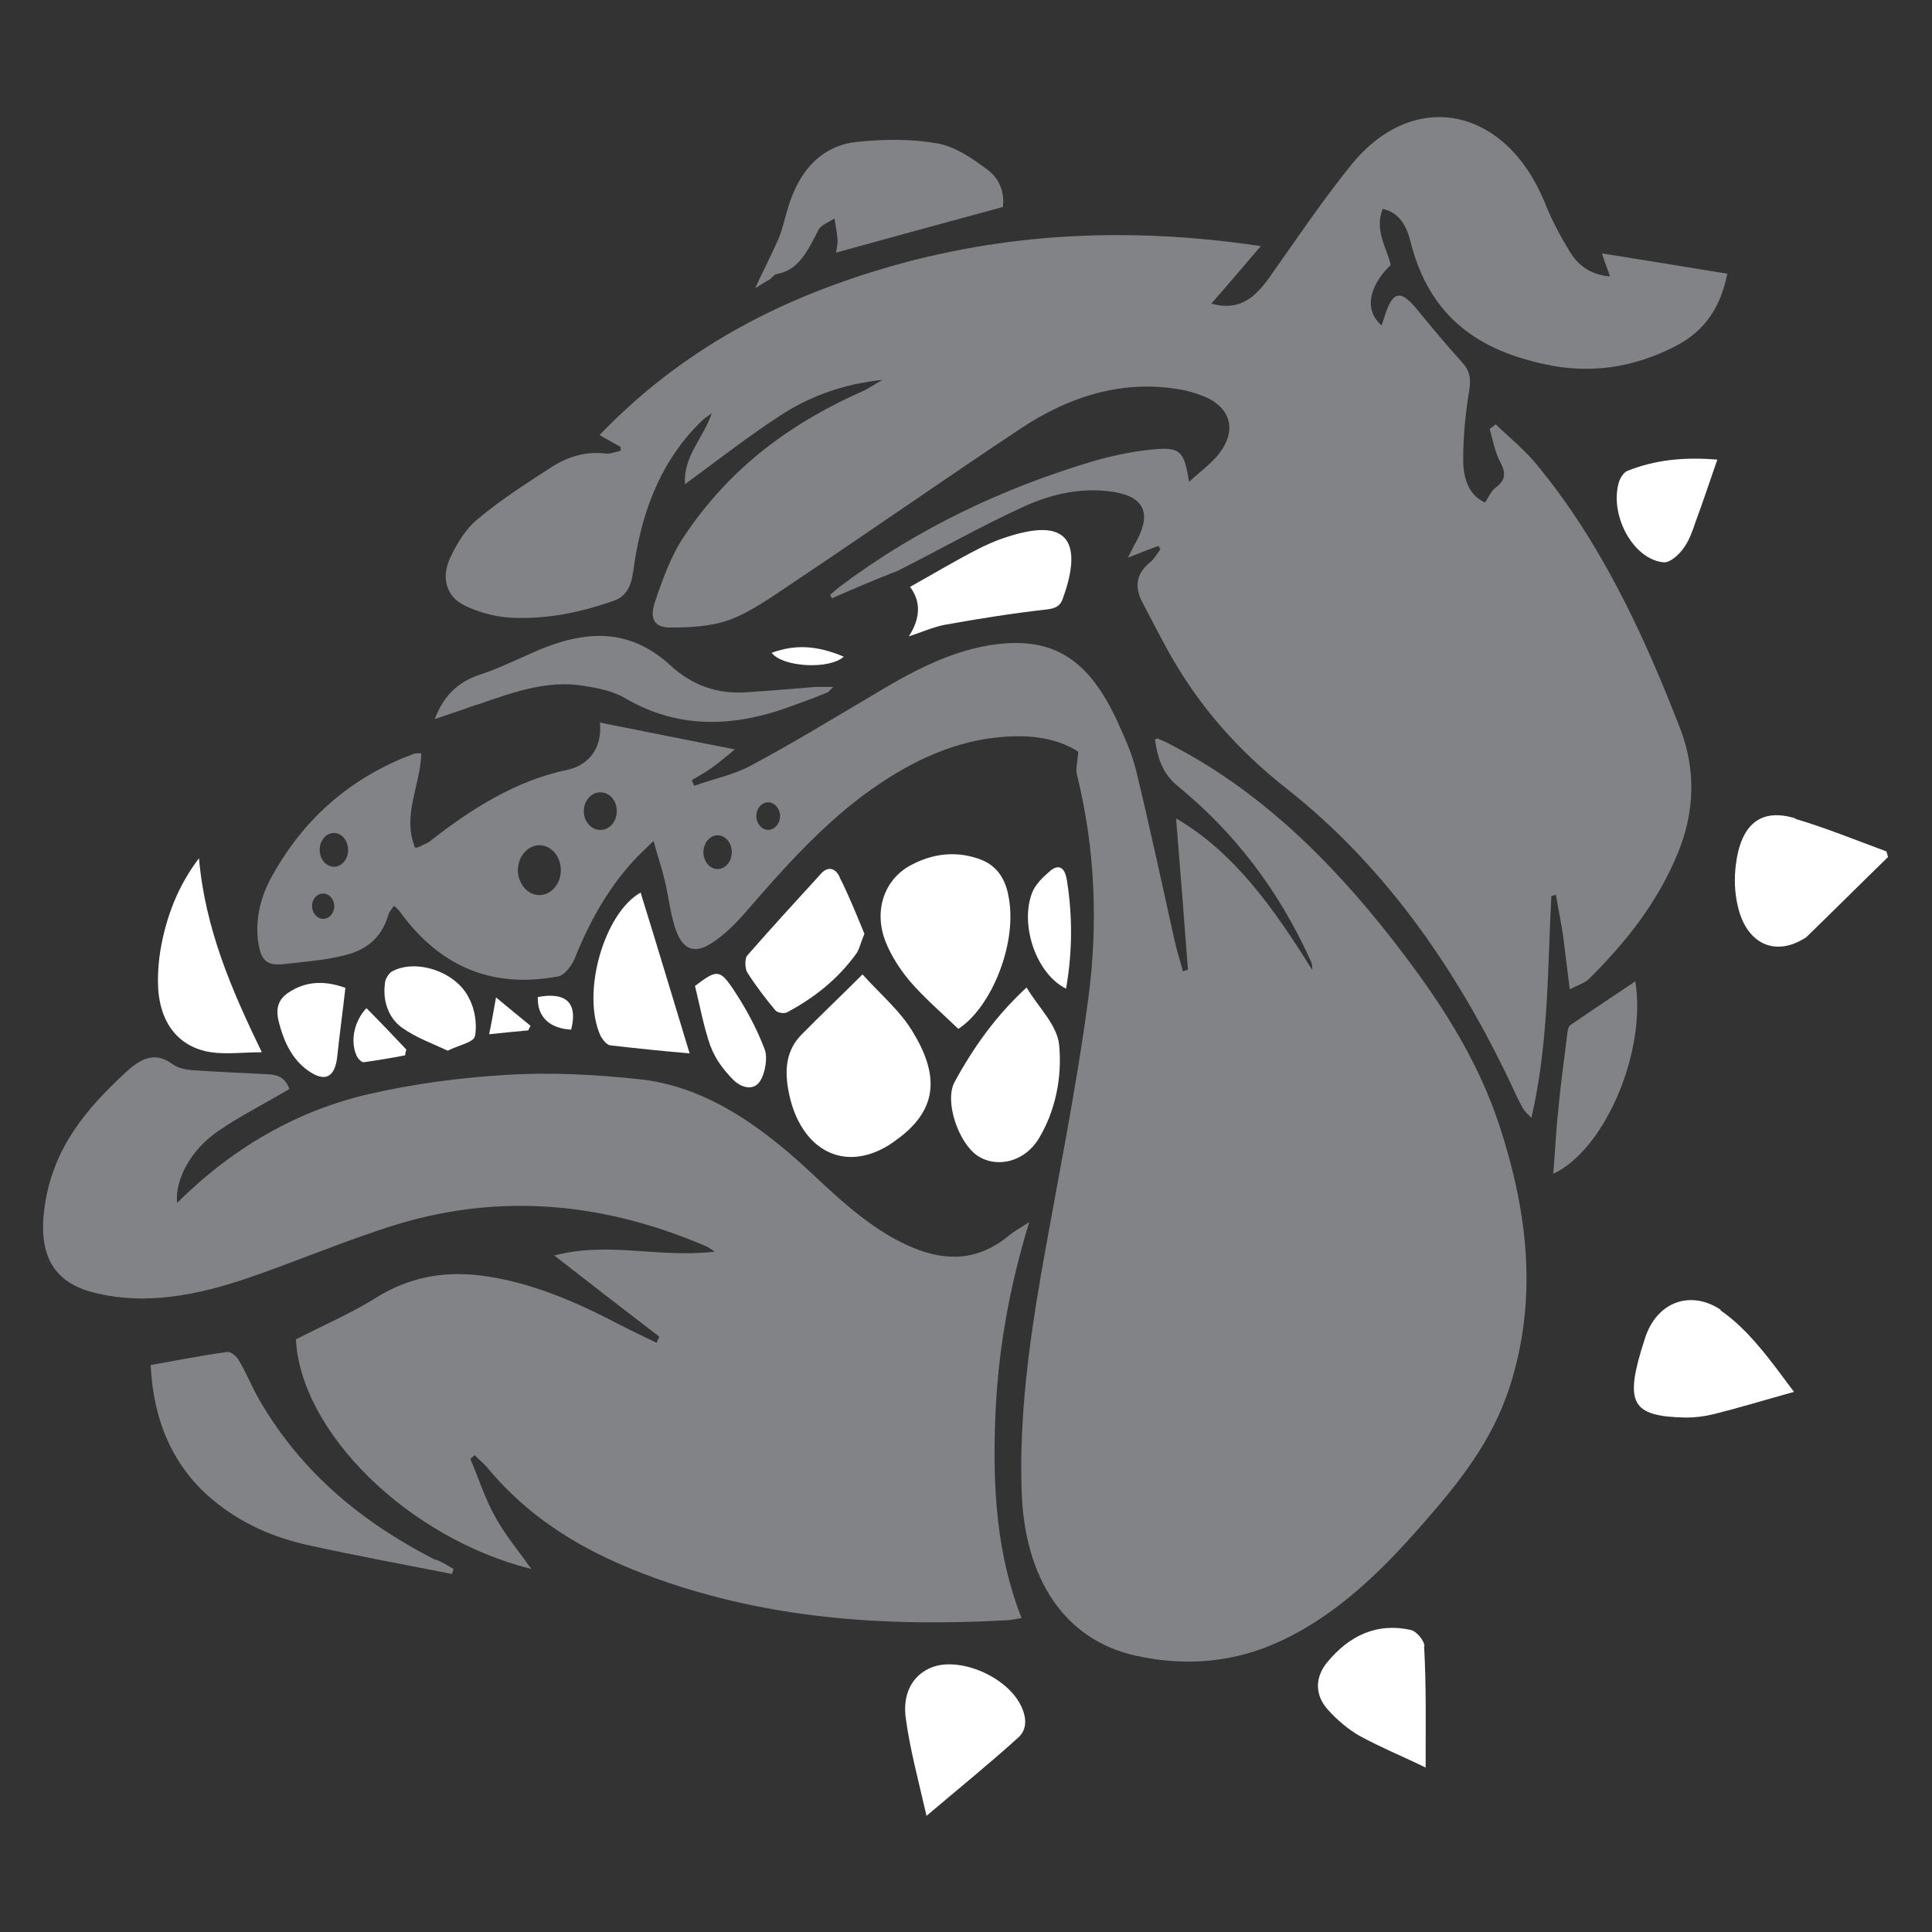
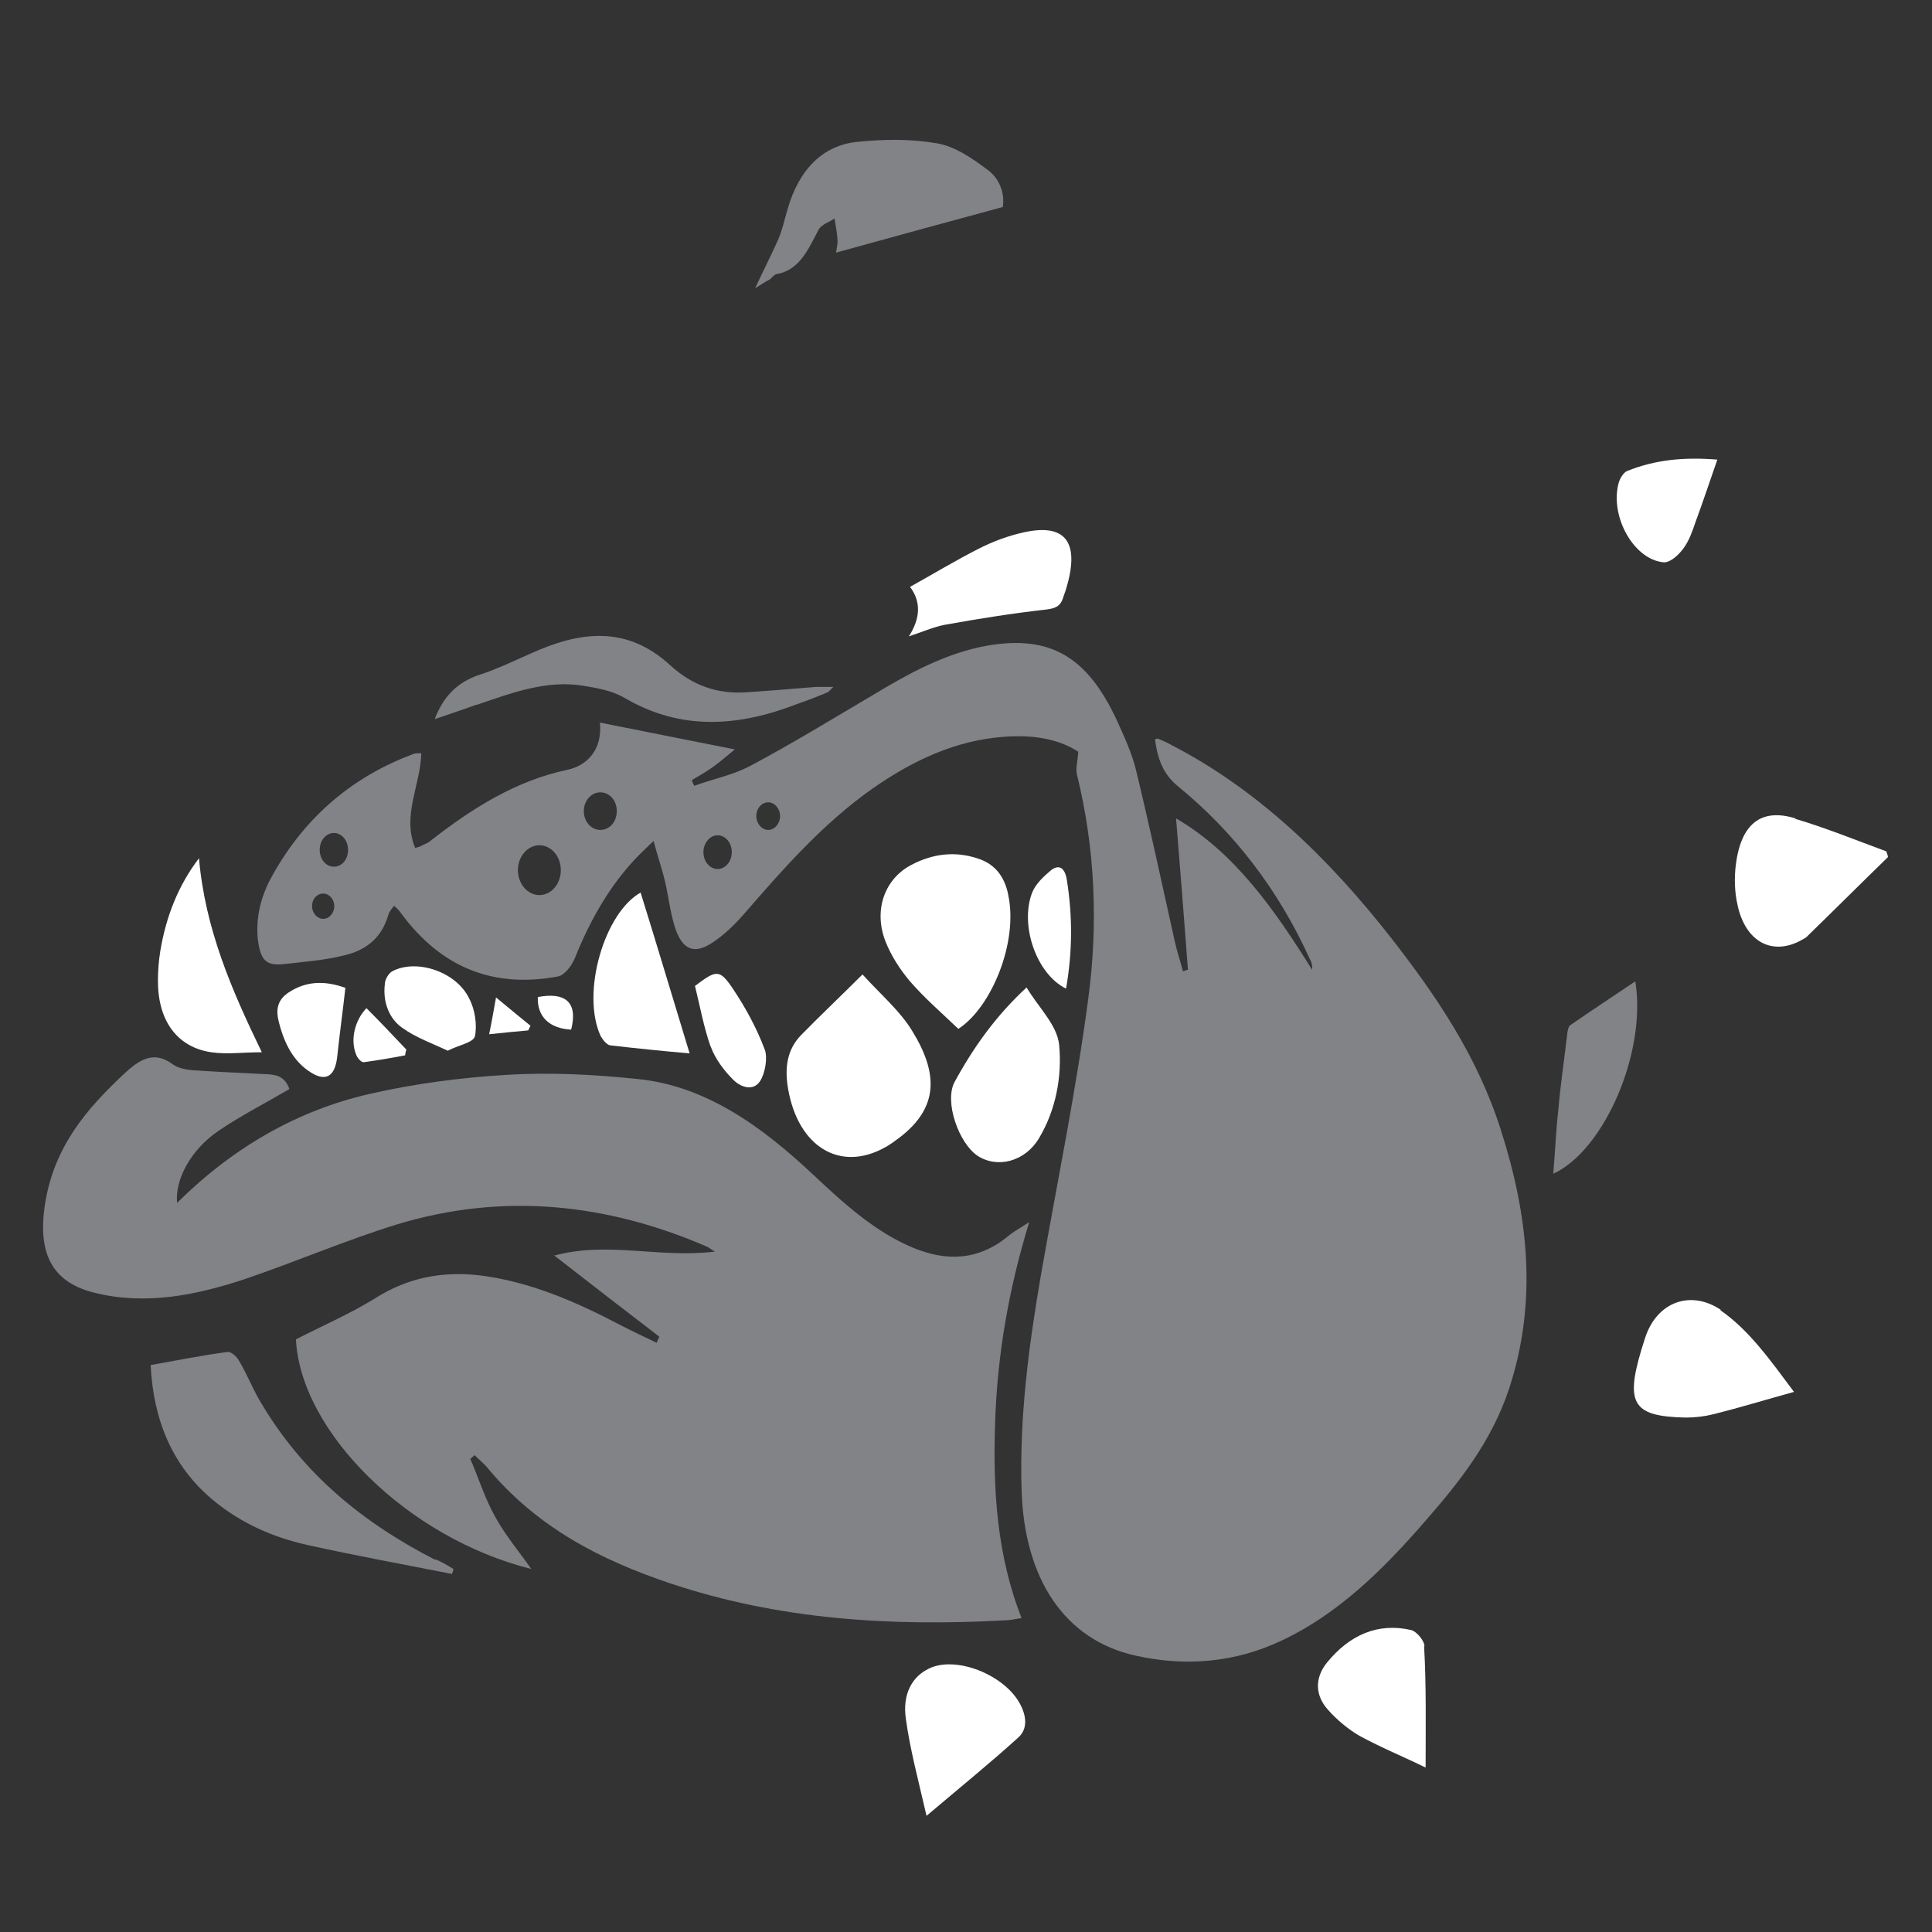
<svg xmlns="http://www.w3.org/2000/svg" id="Layer_1" data-name="Layer 1" width="504" height="504" version="1.1" viewBox="0 0 504 504">
  <rect x="0" y="0" width="504" height="504" fill="#333333" stroke="none" />
  <defs>
    <style>
      .cls-1 {
        fill: #fff;
      }

      .cls-1, .cls-2 {
        stroke-width: 0px;
      }

      .cls-2 {
        fill: #818386;
      }
    </style>
  </defs>
  <g>
-     <path class="cls-2" d="M233.6,149.2c11.2-5.6,22.2-11.9,33.6-17.1,7.5-3.4,15.6-5.1,23.7-3.7,8,1.4,9.6,6,5,13.8-.4.7-.7,1.5-1.7,3.3,3.2-1.3,5.6-2.2,8-3.1.2.3.3.6.5.9-.9,1.2-1.7,2.7-2.8,3.5-3.5,2.9-4,6.3-1.9,10.3,3.4,6.4,6.7,13.2,10.6,19.2,7.5,11.7,16.7,21.3,27,29.4,26.2,20.6,45.5,48.5,60.3,80.8.5,1,1,2,1.7,3.1.4.6.9,1,1.9,2,4.5-19.4,4.2-38.7,5.2-57.9.5,0,.8-.2,1.2-.3.6,3.9,1.5,7.8,2,11.8s1,8.1,1.6,12.9c2.2-1.2,3.9-1.6,5.1-2.8,9.4-9.4,17.8-19.7,23.2-33,4.3-10.6,4.6-21.4.6-32-9.7-25.1-21-49.2-37.6-69.2-3.2-3.9-7-6.9-10.6-10.4-.6.4-1,.8-1.6,1.2.8,2.7,1.3,5.6,2.5,8.1,1.6,2.9,2,5-.8,7.1-1.2.8-1.9,2.5-2.9,4-4.3-1.9-5.7-6.4-5.7-11.2,0-6.1.6-12.2,1.6-18.2.5-3.2,0-5.1-1.9-7.2-4-4.4-7.8-9-11.6-13.6-4.5-5.6-6.6-5.1-8.8,2.3-.2.6-.4,1.1-.6,1.7-4.4-3.9-3.6-9.9,2.4-15.8-1.1-4.6-4.3-9.1-2.1-14.6,4.2.9,6.2,4.3,7.2,8.3,5.1,20.7,18.8,28.7,35,32.2,11.6,2.6,23.1,1,34-4.6,6.7-3.4,11.7-8.9,13.7-19-10.9-1.8-21.5-3.5-32.7-5.3.6,1.9,1.3,3.7,2.1,6-4.4-.3-7.9-2.4-10.2-6-2.7-4.3-5.1-8.9-7-13.7-10.3-24.6-34.1-29.4-50.3-9.4-7.5,9.3-14.3,19.4-21.3,29.3-3.7,5.2-7.8,9-15.2,6.9,4.4-5,8.2-9.5,12.9-15-34.2-5.1-67-3.6-99.3,6.1-26.9,8.1-51.8,20.9-73.2,43.2,2.1,1.2,3.8,2.1,5.5,3.1,0,.3,0,.6,0,1-1.4.3-2.8.9-4.1.7-5.2-.6-9.9.9-14.3,3.8-6.5,4.2-13,8.4-19,13.4-2.9,2.4-5.2,6.1-6.9,9.7-2.7,5.4-1.2,10.5,3.7,12.8,3.5,1.7,7.5,2.8,11.3,3.1,9.3.6,18.4-1.2,27.3-4.3,3.5-1.2,4.7-3.7,5.3-7.8,1.9-14.4,6.6-27.3,16-37.3.8-.8,1.6-1.7,2.4-2.4.5-.4.9-.6,2.1-1.5-2.4,6.8-7.5,11.3-7,18.5,8.1-5.9,16-12.1,24.4-17.6,8.2-5.5,17.4-8.6,27.1-9.6-1.6.9-3.1,1.9-4.6,2.7-18.5,8.1-34.9,19.7-47.2,38.2-3.3,4.9-5.5,11-7.5,16.9-1.5,4.4-.3,6.7,3.7,6.8,5.2,0,10.7-.2,15.7-2,5.7-2.1,11-6,16.3-9.5,19.9-13.3,39.5-27,59.5-40.3,13.2-8.8,27.5-13.1,42.8-10.1,2.2.5,4.5,1.2,6.7,2.3,5.6,3.1,6.8,8.4,2.6,14-2.1,2.8-5,4.8-8,7.6-1.2-7.4-2.1-8.9-7.8-8.6-5.7.4-11.6,1.6-17.2,3.2-23.4,7-45.7,17.4-66.2,32.8-.8.6-1.6,1.4-2.4,2,0,.4.3.6.4,1,5.4-2.4,10.8-4.7,16.7-7Z" />
    <path class="cls-2" d="M144.7,327.6c9.5,7.4,18.4,14.3,27.3,21.1-.3.6-.5,1.1-.7,1.6-3.1-1.5-6.3-3-9.4-4.6-11.8-6.2-23.8-11.4-36.8-13-9.6-1.1-18.5.5-27.1,5.9-6.6,4.1-13.6,7.1-20.8,10.8,1.2,24,29,51.8,61.4,59.9-3.3-4.7-6.7-8.7-9.3-13.4-2.7-4.7-4.4-10.2-6.6-15.3.4-.4.7-.6,1.1-1,1,1,2.1,1.9,3.1,3,13.2,16,30,24.4,47.8,30.4,28.6,9.6,57.9,11.3,87.4,9.7,1.3,0,2.6-.3,4.4-.6-6.5-16.5-7.5-33.7-6.9-51.2.6-17.5,3.5-34.5,8.9-52.1-2.4,1.6-4,2.4-5.4,3.6-7.9,6.5-16.2,6.7-24.9,3.1-9.9-4.1-18-11.5-26-19-13.5-12.7-28.1-23.2-45.7-25-11.4-1.2-22.9-1.8-34.3-1.1-12,.7-24.1,2.3-35.9,5-18.7,4.3-35.5,13.9-50.1,28.4-.6-6.1,3.6-13.9,10.8-18.8,5.9-4,12.2-7.2,18.5-10.9-1.3-3.6-3.8-3.8-6.5-3.9-6.3-.3-12.5-.6-18.7-1-1.9-.2-3.8-.5-5.3-1.6-5-3.7-8.8-1-12.6,2.5-9.7,9.1-18.4,19-20.7,34.3-1.9,12.7,2,20.1,12.8,22.8,13.4,3.4,26.7.7,39.6-3.6,13.2-4.5,26.2-10.1,39.5-14.2,27.4-8.3,54.4-5.6,80.8,5.8.5.2.9.6,2.1,1.3-14.4,1.8-28.1-2.8-42.1,1.1Z" />
    <path class="cls-2" d="M113.5,406.9c-18.3-9.4-34.5-22.1-45.9-41.8-1.9-3.3-3.3-6.9-5.3-10.2-.6-1.1-2.1-2.4-3.1-2.2-6.6.9-13.1,2.2-19.9,3.4.7,14.4,5.7,26.3,16,35,7.5,6.3,15.9,9.9,24.7,11.9,12.6,2.8,25.3,5.1,37.9,7.6.2-.5.3-.8.4-1.3-1.5-.9-3.1-1.9-4.7-2.5Z" />
    <path class="cls-2" d="M200.7,73c.6-.5,1.3-1.4,1.9-1.5,5.8-1,8.1-6.1,10.8-11.3.7-1.6,2.8-2.2,4.3-3.2.3,1.9.7,3.9.8,5.8,0,1.1-.3,2.3-.4,3.1,14.4-4,28.8-7.9,43.5-11.9.6-3.9-1.1-7.7-4.1-9.8-4-3-8.4-6-13-6.8-6.9-1.2-13.9-1.1-20.8-.4-9.1.9-15.2,7.2-18.2,17.4-.8,2.7-1.4,5.6-2.5,8.1-1.9,4.3-4,8.3-6,12.7,1-.6,2.3-1.5,3.6-2.2Z" />
    <path class="cls-2" d="M124.3,183.9c9.1-3.1,18.2-6.6,27.9-5,3.7.6,7.6,1.3,10.8,3.2,14.9,8.7,29.9,7.4,45.1,1.5,2.6-.9,5.2-1.9,7.8-3,.2,0,.4-.4,1.5-1.4-2.1,0-3.3,0-4.6,0-6,.5-12.1,1-18.2,1.4-7.3.5-13.9-1.7-19.7-7-11.6-10.7-23.9-8.8-36.5-3.1-4.5,2-9.1,4.2-13.8,5.7-5,1.8-8.8,5.1-11.2,11.4,4-1.4,7.5-2.5,11-3.8Z" />
    <path class="cls-2" d="M426.6,256c-5.8,3.9-11.4,7.6-16.9,11.4-.5.3-.7,1.2-.8,1.9-.8,6.8-1.8,13.5-2.4,20.4-.6,5.3-.8,10.6-1.3,16.5,13.4-6.2,24.4-31.8,21.4-50.2Z" />
    <path class="cls-2" d="M67.3,245.3c.7,5.3,2.2,6.7,6.8,6.2,5.3-.6,10.7-1,15.8-2.3,5-1.2,9.5-4,11.4-10.5.2-.8.8-1.5,1.5-2.4.6.6,1.1.9,1.5,1.5,11,15.2,25.1,20,41.4,16.9,1.6-.4,3.4-2.7,4.2-4.6,4.4-11,10.2-20.9,18.4-28.6.5-.5.9-.9,2.2-2.1,1,3.8,2.1,6.9,2.9,10.2,1,4.1,1.4,8.4,2.7,12.4,1.9,5.8,5,7,9.6,4,3.1-2,6-4.8,8.6-7.8,10.3-11.9,20.7-23.6,33.2-32.4,10.7-7.5,21.9-12.7,34.5-13.6,6.9-.5,13.7.3,19.3,3.9-.2,2.5-.7,4.4-.4,5.8,4.8,19.3,5.6,39.1,3,58.6-3.2,24.1-8.1,47.9-12.3,71.8-3.2,18.6-5.7,37.3-5.1,56.4.7,23.3,11.3,39.1,29.7,43.2,13,2.9,25.9,1.9,38.3-4,14.6-6.9,26.3-18.4,37.3-31.1,8.9-10.2,17.3-20.7,21.9-34.6,7.5-22.9,4.9-45.4-2.2-67.5-6.1-19.2-16.9-35-28.5-49.9-16.5-21.1-35.1-39-57.7-50.6-1-.6-2.1-1-3.2-1.5-.2,0-.5,0-.8.2.7,5.1,2.1,9.1,6.1,12.3,14.4,11.8,26,26.7,34.3,45,.4.7.7,1.6.6,2.8-9.8-15.7-20.2-30.6-35.5-39.5,1.1,13.4,2.1,26.4,3.1,39.5-.5,0-.8.3-1.3.4-.7-2.7-1.6-5.3-2.2-8.1-3.3-14.8-6.5-29.8-10.1-44.6-1.1-4.4-3.1-8.7-5-12.9-7.8-16.7-17.5-22.1-33.6-19.4-10.9,1.9-20.7,7.3-30.3,13.1-10.5,6.2-20.8,12.5-31.5,18.2-4.6,2.5-9.9,3.5-14.8,5.3-.3-.6-.5-1-.6-1.5,1.9-1.1,3.8-2.2,5.6-3.5,1.8-1.3,3.5-2.8,5.6-4.5-12.2-2.4-23.6-4.7-35.2-7,.7,7-3.3,11.2-8.4,12.3-13.4,2.8-24.9,10-36,18.7-.6.5-1.4.7-2.1,1.1-.5.3-.9.4-1.7.6-3.5-8.5,1.4-16.3,1.6-24.7-.9,0-1.6,0-2.1.2-15.2,5.7-27.8,15.7-36.7,31.6-3,5.3-4.5,11-3.8,17.2ZM197.3,212.9c0-2,1.4-3.6,3.1-3.6s3.1,1.7,3.1,3.6-1.4,3.6-3.1,3.6-3.1-1.7-3.1-3.6ZM183.5,222.3c0-2.4,1.7-4.4,3.7-4.4s3.7,1.9,3.7,4.4-1.7,4.4-3.7,4.4-3.7-1.9-3.7-4.4ZM152.3,211.6c0-2.7,1.9-4.9,4.3-4.9s4.3,2.1,4.3,4.9-1.9,4.9-4.3,4.9-4.3-2.2-4.3-4.9ZM135.1,227c0-3.5,2.5-6.5,5.6-6.5s5.6,2.9,5.6,6.5-2.5,6.5-5.6,6.5-5.6-3-5.6-6.5ZM87.1,226.1c-2,0-3.7-1.9-3.7-4.4s1.7-4.4,3.7-4.4,3.7,1.9,3.7,4.4-1.6,4.4-3.7,4.4ZM81.4,236.4c0-1.9,1.3-3.3,2.9-3.3s2.9,1.5,2.9,3.3-1.3,3.3-2.9,3.3-2.9-1.6-2.9-3.3Z" />
  </g>
  <g>
    <path class="cls-1" d="M209,270c-3.6,3.7-4.4,8.4-3.4,14.1,2.6,15,13.5,21.8,25.3,15.2,1.3-.7,2.5-1.6,3.7-2.5,10.4-7.9,10.1-16.9,3.4-27.8-3.2-5.3-8.1-9.4-13-14.8-5.6,5.6-10.9,10.6-16,15.8Z" />
    <path class="cls-1" d="M263,233.3c-1.1-5.2-3.9-8.1-8.1-9.4-5.8-1.9-11.6-1.2-17.1,1.7-7,3.6-10,11.8-6.8,20,1.5,3.8,3.8,7.3,6.3,10.3,3.8,4.4,8.1,8.1,12.7,12.5,8.7-5.6,15.7-22.8,13-35Z" />
    <path class="cls-1" d="M468.4,213.5c-9.1-2.8-14.3,1.5-15.6,12.3-.4,3.4-.3,7,.5,10.4,2.1,9.7,9.3,13.3,16.9,8.9.4-.2.7-.4,1-.6,7.1-6.9,14.2-14,21.3-20.9,0-.5-.3-1-.4-1.5-7.9-2.9-15.7-6.1-23.8-8.5Z" />
    <path class="cls-1" d="M448.9,341.7c-7.7-5.2-16.7-2.3-19.8,7.5-5.5,16.9-3.7,20.3,10.7,20.6,2.4,0,4.9-.3,7.3-.9,6.8-1.7,13.3-3.7,20.9-5.8-6.2-8.3-11.7-16.1-19.2-21.3Z" />
    <path class="cls-1" d="M249,282.3c-2.7,5.1,1.1,15.9,6,19.2,5.2,3.4,12.4,1.5,16-4.5,4.4-7.3,6.1-16.1,5.3-24.4-.5-5.2-5.4-9.8-8.5-15-8.1,7.5-13.9,15.7-18.8,24.7Z" />
    <path class="cls-1" d="M265.6,453.3c2.5-2.2,2.2-5.5.6-8.6-4-7.8-16.9-12.9-23.9-9.4-4.4,2.1-6.9,6.7-6,13,1.1,8.1,3.2,15.8,5.4,25.4,8.6-7.3,16.4-13.6,23.9-20.4Z" />
    <path class="cls-1" d="M371.6,429.5c0-1.5-2.1-4-3.6-4.3-8.5-1.9-15.9,1.2-21.9,8.6-3.1,3.9-3.1,8.4.3,12.2,2.4,2.7,5.3,5.1,8.2,6.8,5.7,3.1,11.8,5.6,17.3,8.3,0-10.8.2-21.4-.4-31.7Z" />
    <path class="cls-1" d="M51.9,223.9c-5.4,7.1-8.6,15.2-10.1,24.3-.4,2.5-.6,5.1-.6,7.7,0,10.5,5.1,17.3,13.9,18.6,4.1.6,8.3,0,13.2,0-7.9-16.3-14.8-32.2-16.4-50.7Z" />
    <path class="cls-1" d="M237.1,166c3.4-1.1,6.3-2.4,9.3-3,8.9-1.6,17.7-3,26.6-4,2.3-.3,3.7-.8,4.4-3.3.2-.6.4-1.1.6-1.7,3.8-12.2.3-17.5-10.6-15.2-4.2.9-8.3,2.4-12.2,4.4-5.9,3-11.7,6.5-17.8,9.9q4.3,5.7-.3,12.9Z" />
-     <path class="cls-1" d="M219,228.7c-1.1-2.3-3.1-2.8-4.9-.7-6.4,7-12.9,14.1-19.2,21.3-.6.7-.6,3.3,0,4.3,2.2,3.5,4.8,6.9,7.4,10,.6.6,2.1.9,3,.5,6.9-3.7,13.2-8.5,18.2-15.5.7-1.1,1-2.6,2-5-2-4.8-4-9.9-6.5-14.8Z" />
    <path class="cls-1" d="M167.2,232.8c-9.5,5.2-15.7,26.2-10.5,37.5.6,1,1.6,2.3,2.5,2.4,6.9.8,13.8,1.5,20.7,2.1-4.3-14.1-8.5-28.2-12.8-42Z" />
    <path class="cls-1" d="M424.4,122.9c-.9.4-1.9,2-2.2,3.3-2.2,8.7,4.1,19.9,11.9,20.5,1.7,0,3.8-1.9,5.1-3.7,1.4-1.9,2.3-4.4,3.1-6.8,1.9-5.1,3.6-10.3,5.7-16.3-8.6-.7-16.2,0-23.6,3Z" />
    <path class="cls-1" d="M123.9,270.3c.6-3,0-7-1.5-9.8-3.3-7-13.8-10.5-20.1-7.1-.9.5-1.9,2.1-1.9,3.3-.6,4.8,1.2,9.1,4.5,11.4,3.6,2.6,7.9,4.1,11.9,6,2.9-1.5,6.7-2.1,7.1-3.8Z" />
    <path class="cls-1" d="M185.4,273c1.2,3.3,3.5,6.3,5.9,8.7,1.9,1.9,5.2,3.1,7,.3,1.3-2,2-6.1,1.2-8.2-2.1-5.6-5-10.9-8.2-15.7-3.6-5.4-4.4-5.1-10-.9,1.3,5.3,2.3,10.8,4.1,15.9Z" />
    <path class="cls-1" d="M75,259.1c-2.2,1.6-3.1,3.7-2.4,6.9,1.4,6,3.9,11,8.7,13.9,4,2.4,6.2.6,6.7-4.5.6-5.7,1.4-11.4,2.1-17.7-5.3-1.9-10.3-1.9-15.1,1.4Z" />
    <path class="cls-1" d="M278.3,229.5c-.5-3.1-2-4.1-4.1-2.5-1.9,1.6-4.1,3.6-5,6-3.2,8.6,1.3,21.2,8.9,24.9,1.7-9.7,1.7-19,.2-28.4Z" />
    <path class="cls-1" d="M95.6,263c-3,3.1-4.3,8.2-2.7,12.1.3.9,1.4,2.1,2,2,3.6-.5,7.2-1.1,10.8-1.8,0-.6.2-1,.3-1.5-3.5-3.7-6.9-7.3-10.5-10.9Z" />
-     <path class="cls-1" d="M201.3,170.3c2.9,3.8,15.2,4.4,18.8,1-7.1-3-12.8-3.2-18.8-1Z" />
    <path class="cls-1" d="M140.3,260.1c-.2,5.1,3,8.2,8.7,8.5,1.9-7.5-1.9-9.8-8.7-8.5Z" />
    <path class="cls-1" d="M127.6,269.8c3.8-.4,6.9-.7,10.2-1,.2-.5.4-.8.6-1.2-2.7-2.2-5.4-4.4-9-7.4-.7,3.8-1.1,6.3-1.8,9.6Z" />
  </g>
</svg>